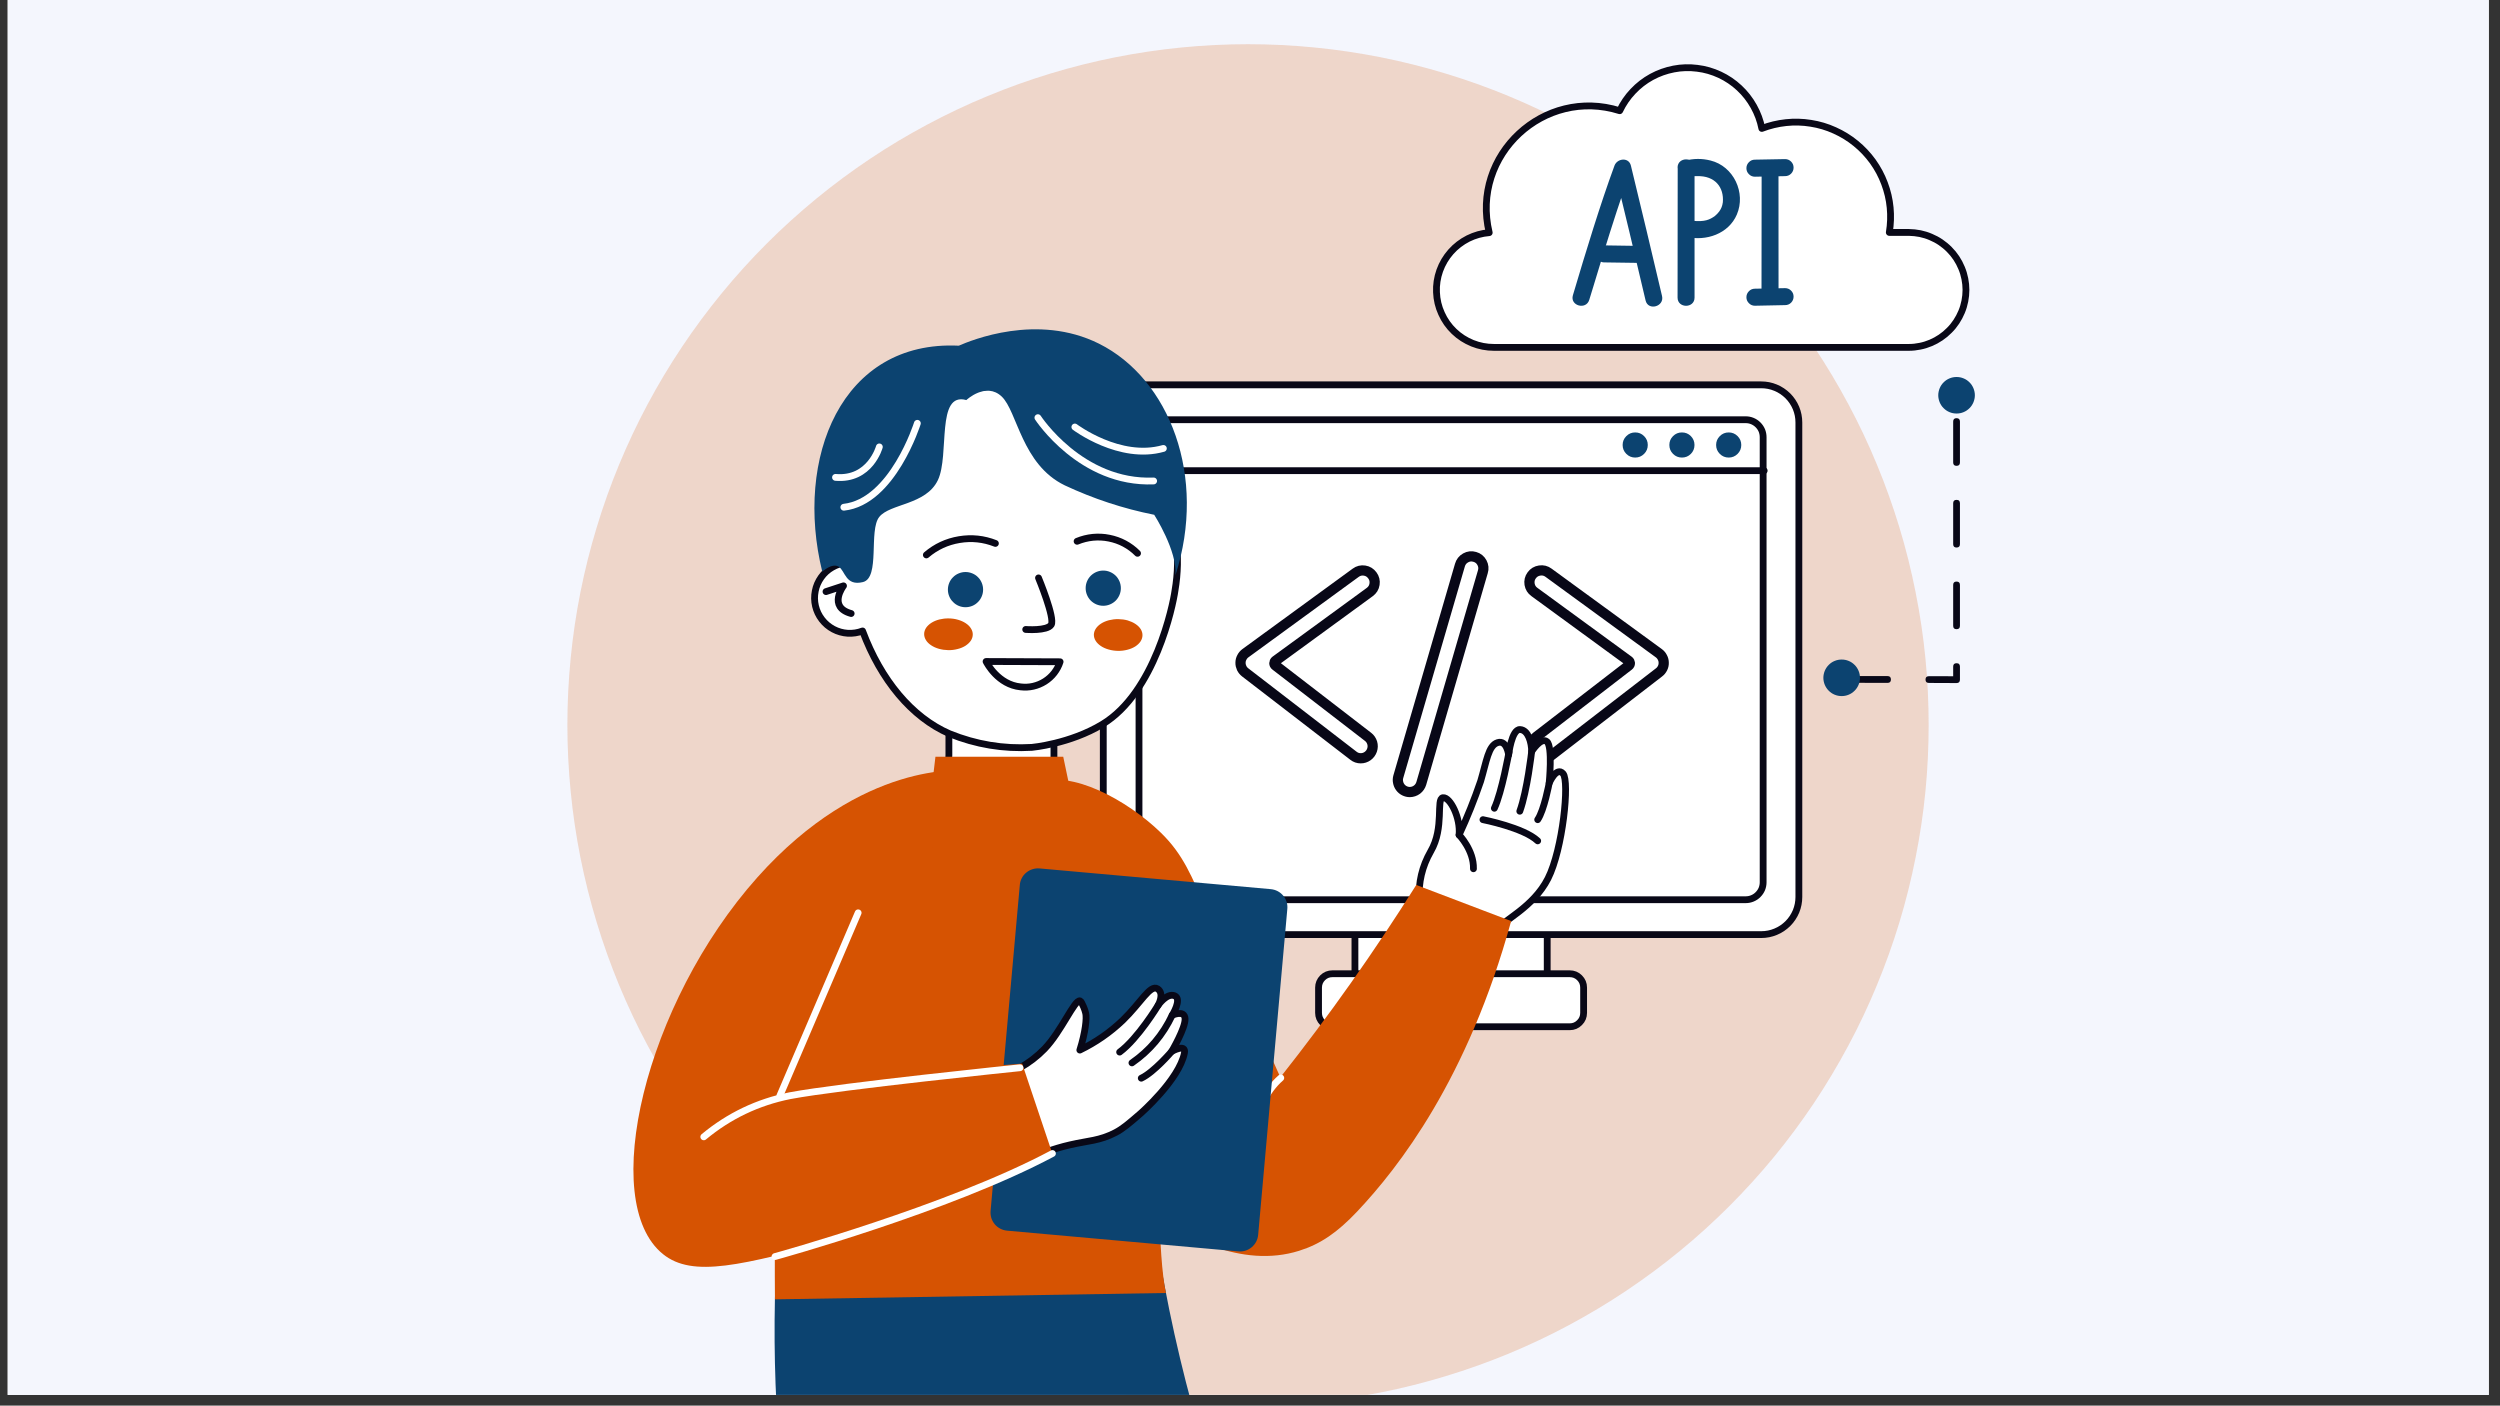
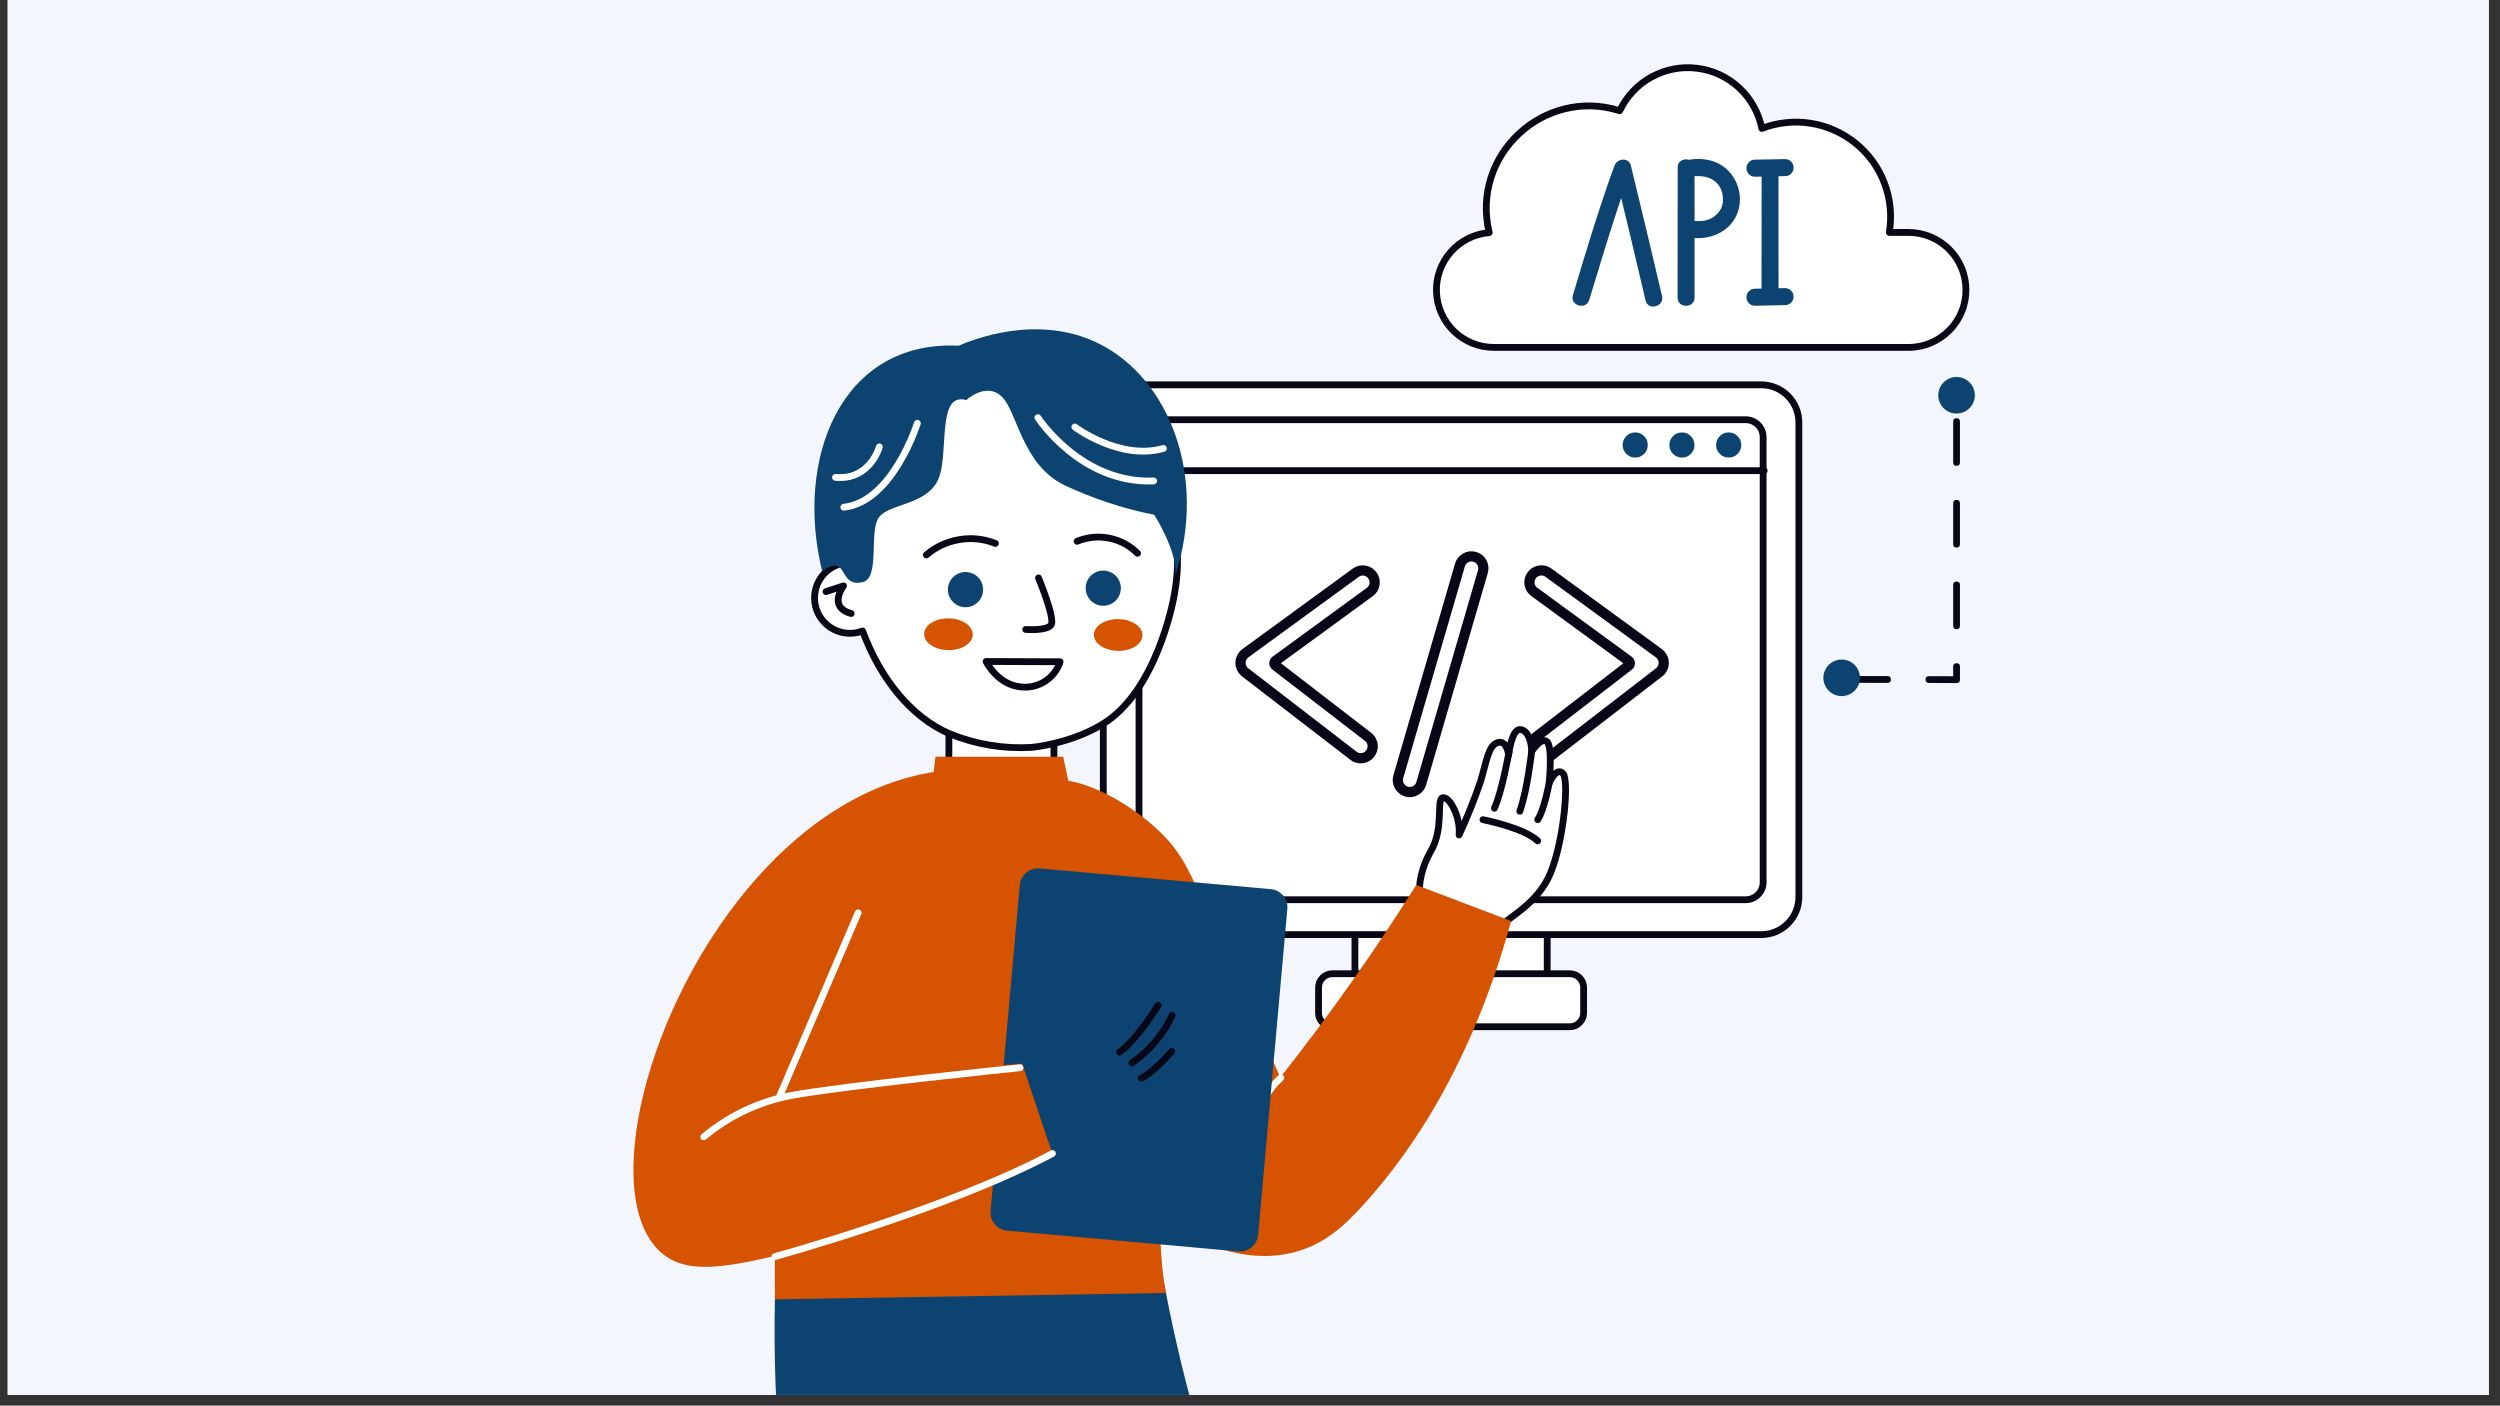
<svg xmlns="http://www.w3.org/2000/svg" width="233" zoomAndPan="magnify" viewBox="0 0 174.75 98.25" height="131" preserveAspectRatio="xMidYMid meet" version="1.0">
  <rect x="0" y="0" width="174.75" height="98.25" fill="#333333" stroke="none" />
  <defs>
    <filter x="0%" y="0%" width="100%" height="100%" id="4d1361bf36">
      <feColorMatrix values="0 0 0 0 1 0 0 0 0 1 0 0 0 0 1 0 0 0 1 0" color-interpolation-filters="sRGB" />
    </filter>
    <clipPath id="26d56d8012">
      <path d="M 0.539 0 L 173.965 0 L 173.965 97.504 L 0.539 97.504 Z M 0.539 0 " clip-rule="nonzero" />
    </clipPath>
    <clipPath id="b3022530bb">
      <path d="M 19.961 0 L 154.684 0 L 154.684 97.504 L 19.961 97.504 Z M 19.961 0 " clip-rule="nonzero" />
    </clipPath>
    <mask id="81deecd17f">
      <g filter="url(#4d1361bf36)">
        <rect x="-17.475" width="209.7" fill="#000000" y="-9.825" height="117.9" fill-opacity="0.2" />
      </g>
    </mask>
    <clipPath id="5dd6590fb0">
      <path d="M 20 3 L 116 3 L 116 97.504 L 20 97.504 Z M 20 3 " clip-rule="nonzero" />
    </clipPath>
    <clipPath id="e18fa64ccb">
      <rect x="0" width="136" y="0" height="98" />
    </clipPath>
    <clipPath id="8d911e7ae7">
      <path d="M 54 84 L 84 84 L 84 97.504 L 54 97.504 Z M 54 84 " clip-rule="nonzero" />
    </clipPath>
    <clipPath id="e0741a8696">
      <path d="M 59.555 80.527 L 61.812 80.527 L 61.812 82.852 L 59.555 82.852 Z M 59.555 80.527 " clip-rule="nonzero" />
    </clipPath>
    <clipPath id="e4762442bf">
      <path d="M 59.562 81.652 C 61.348 80.758 61.723 82.172 61.422 82.395 C 61.199 82.695 59.785 82.469 59.637 82.098 C 59.488 81.801 60.23 80.609 60.605 80.535 C 60.902 80.461 61.797 81.281 61.797 81.652 C 61.797 82.023 60.977 82.844 60.605 82.844 C 60.23 82.844 59.562 81.801 59.562 81.801 " clip-rule="nonzero" />
    </clipPath>
    <clipPath id="13d5a7b005">
      <path d="M 64.246 63.676 L 66.434 63.676 L 66.434 65.496 L 64.246 65.496 Z M 64.246 63.676 " clip-rule="nonzero" />
    </clipPath>
    <clipPath id="4a639905f6">
      <path d="M 66.41 64.309 C 65.441 65.797 64.551 65.574 64.324 65.203 C 64.176 64.906 64.324 64.012 64.625 63.789 C 64.922 63.566 66.113 63.863 66.113 63.863 " clip-rule="nonzero" />
    </clipPath>
  </defs>
  <g clip-path="url(#26d56d8012)">
    <path fill="#ffffff" d="M 0.539 0 L 173.965 0 L 173.965 97.504 L 0.539 97.504 Z M 0.539 0 " fill-opacity="1" fill-rule="nonzero" />
    <path fill="#f4f6fd" d="M 0.539 0 L 173.965 0 L 173.965 97.504 L 0.539 97.504 Z M 0.539 0 " fill-opacity="1" fill-rule="nonzero" />
  </g>
  <g clip-path="url(#b3022530bb)">
    <g mask="url(#81deecd17f)">
      <g transform="matrix(1, 0, 0, 1, 19, 0)">
        <g clip-path="url(#e18fa64ccb)">
          <g clip-path="url(#5dd6590fb0)">
-             <path fill="#d65302" d="M 101.879 17.027 C 102.98 18.129 104.027 19.281 105.016 20.484 C 106.004 21.691 106.93 22.941 107.797 24.234 C 108.66 25.531 109.461 26.867 110.195 28.242 C 110.93 29.613 111.598 31.023 112.191 32.461 C 112.789 33.902 113.312 35.367 113.766 36.859 C 114.219 38.348 114.594 39.859 114.898 41.387 C 115.203 42.914 115.434 44.453 115.586 46.004 C 115.738 47.555 115.812 49.109 115.812 50.668 C 115.812 52.227 115.738 53.781 115.586 55.332 C 115.434 56.883 115.203 58.422 114.898 59.949 C 114.594 61.477 114.219 62.988 113.766 64.48 C 113.312 65.969 112.789 67.434 112.191 68.875 C 111.598 70.316 110.93 71.723 110.195 73.094 C 109.461 74.469 108.66 75.805 107.797 77.102 C 106.93 78.395 106.004 79.645 105.016 80.852 C 104.027 82.055 102.98 83.207 101.879 84.309 C 100.777 85.41 99.625 86.457 98.418 87.445 C 97.215 88.434 95.965 89.359 94.668 90.227 C 93.375 91.094 92.039 91.891 90.664 92.629 C 89.289 93.363 87.883 94.027 86.445 94.625 C 85.004 95.219 83.539 95.742 82.047 96.195 C 80.559 96.648 79.047 97.027 77.52 97.332 C 75.992 97.633 74.449 97.863 72.898 98.016 C 71.352 98.168 69.797 98.246 68.238 98.246 C 66.68 98.246 65.125 98.168 63.574 98.016 C 62.023 97.863 60.484 97.633 58.957 97.332 C 57.426 97.027 55.918 96.648 54.426 96.195 C 52.934 95.742 51.469 95.219 50.031 94.625 C 48.59 94.027 47.184 93.363 45.809 92.629 C 44.434 91.891 43.102 91.094 41.805 90.227 C 40.508 89.359 39.258 88.434 38.055 87.445 C 36.852 86.457 35.695 85.41 34.594 84.309 C 33.492 83.207 32.449 82.055 31.461 80.852 C 30.473 79.645 29.543 78.395 28.68 77.102 C 27.812 75.805 27.012 74.469 26.277 73.094 C 25.543 71.723 24.879 70.316 24.281 68.875 C 23.688 67.434 23.16 65.969 22.711 64.48 C 22.258 62.988 21.879 61.477 21.574 59.949 C 21.27 58.422 21.043 56.883 20.891 55.332 C 20.738 53.781 20.66 52.227 20.66 50.668 C 20.66 49.109 20.738 47.555 20.891 46.004 C 21.043 44.453 21.27 42.914 21.574 41.387 C 21.879 39.859 22.258 38.348 22.711 36.859 C 23.16 35.367 23.688 33.902 24.281 32.461 C 24.879 31.023 25.543 29.613 26.277 28.242 C 27.012 26.867 27.812 25.531 28.68 24.234 C 29.543 22.941 30.473 21.691 31.461 20.484 C 32.449 19.281 33.492 18.129 34.594 17.027 C 35.695 15.926 36.852 14.879 38.055 13.891 C 39.258 12.902 40.508 11.977 41.805 11.109 C 43.102 10.242 44.434 9.445 45.809 8.711 C 47.184 7.977 48.59 7.309 50.031 6.715 C 51.469 6.117 52.934 5.594 54.426 5.141 C 55.918 4.688 57.426 4.309 58.957 4.004 C 60.484 3.703 62.023 3.473 63.574 3.32 C 65.125 3.168 66.68 3.09 68.238 3.09 C 69.797 3.09 71.352 3.168 72.898 3.32 C 74.449 3.473 75.992 3.703 77.52 4.004 C 79.047 4.309 80.559 4.688 82.047 5.141 C 83.539 5.594 85.004 6.117 86.445 6.715 C 87.883 7.309 89.289 7.977 90.664 8.711 C 92.039 9.445 93.375 10.242 94.668 11.109 C 95.965 11.977 97.215 12.902 98.418 13.891 C 99.625 14.879 100.777 15.926 101.879 17.027 Z M 101.879 17.027 " fill-opacity="1" fill-rule="nonzero" />
-           </g>
+             </g>
        </g>
      </g>
    </g>
  </g>
  <path stroke-linecap="round" transform="matrix(-0.238, 0, 0, -0.238, 174.981, 142.076)" fill-opacity="1" fill="#ffffff" fill-rule="nonzero" stroke-linejoin="round" d="M 280.801 302.38 L 337.272 302.38 L 337.272 337.866 L 280.801 337.866 Z M 280.801 302.38 " stroke="#090817" stroke-width="2" stroke-opacity="1" stroke-miterlimit="4" />
  <path stroke-linecap="round" transform="matrix(-0.238, 0, 0, -0.238, 174.981, 102.515)" fill-opacity="1" fill="#ffffff" fill-rule="nonzero" stroke-linejoin="round" d="M 217.942 156.243 L 400.115 156.243 C 401.593 156.243 402.989 156.522 404.352 157.081 C 405.698 157.639 406.897 158.444 407.932 159.478 C 408.966 160.513 409.771 161.711 410.329 163.058 C 410.887 164.421 411.183 165.833 411.183 167.294 L 411.183 306.659 C 411.183 308.12 410.887 309.532 410.329 310.895 C 409.771 312.242 408.966 313.44 407.932 314.475 C 406.897 315.509 405.698 316.314 404.352 316.872 C 402.989 317.431 401.593 317.71 400.115 317.71 L 217.942 317.71 C 216.48 317.71 215.068 317.431 213.722 316.872 C 212.359 316.314 211.176 315.509 210.125 314.475 C 209.091 313.44 208.303 312.242 207.728 310.895 C 207.17 309.532 206.891 308.12 206.891 306.659 L 206.891 167.294 C 206.891 165.833 207.17 164.421 207.728 163.058 C 208.303 161.711 209.091 160.513 210.125 159.478 C 211.176 158.444 212.359 157.639 213.722 157.081 C 215.068 156.522 216.48 156.243 217.942 156.243 Z M 217.942 156.243 " stroke="#090817" stroke-width="2" stroke-opacity="1" stroke-miterlimit="4" />
  <path stroke-linecap="round" transform="matrix(-0.238, 0, 0, -0.238, 174.981, 102.515)" fill-opacity="1" fill="#ffffff" fill-rule="nonzero" stroke-linejoin="round" d="M 222.49 166.49 L 395.567 166.49 C 396.256 166.49 396.897 166.621 397.537 166.884 C 398.161 167.147 398.719 167.508 399.196 168.001 C 399.672 168.477 400.05 169.035 400.296 169.659 C 400.559 170.283 400.69 170.94 400.69 171.613 L 400.69 302.34 C 400.69 303.013 400.559 303.67 400.296 304.294 C 400.05 304.918 399.672 305.476 399.196 305.952 C 398.719 306.429 398.161 306.806 397.537 307.069 C 396.897 307.332 396.256 307.463 395.567 307.463 L 222.49 307.463 C 221.817 307.463 221.16 307.332 220.536 307.069 C 219.912 306.806 219.354 306.429 218.878 305.952 C 218.402 305.476 218.024 304.918 217.761 304.294 C 217.515 303.67 217.384 303.013 217.384 302.34 L 217.384 171.613 C 217.384 170.94 217.515 170.283 217.761 169.659 C 218.024 169.035 218.402 168.477 218.878 168.001 C 219.354 167.508 219.912 167.147 220.536 166.884 C 221.16 166.621 221.817 166.49 222.49 166.49 Z M 222.49 166.49 " stroke="#090817" stroke-width="2" stroke-opacity="1" stroke-miterlimit="4" />
  <path stroke-linecap="round" transform="matrix(0.238, 0, 0, 0.238, 27.953, -10.23)" fill="none" stroke-linejoin="round" d="M 400.687 181.218 L 217.38 181.218 " stroke="#080717" stroke-width="2" stroke-opacity="1" stroke-miterlimit="4" />
  <path fill="#0c4370" d="M 121.715 31.105 C 121.715 31.348 121.629 31.555 121.457 31.727 C 121.285 31.898 121.078 31.984 120.836 31.984 C 120.594 31.984 120.387 31.898 120.215 31.727 C 120.043 31.555 119.957 31.348 119.957 31.105 C 119.957 30.863 120.043 30.656 120.215 30.484 C 120.387 30.312 120.594 30.227 120.836 30.227 C 121.078 30.227 121.285 30.312 121.457 30.484 C 121.629 30.656 121.715 30.863 121.715 31.105 Z M 121.715 31.105 " fill-opacity="1" fill-rule="nonzero" />
  <path fill="#0c4370" d="M 118.445 31.105 C 118.445 31.348 118.359 31.555 118.191 31.727 C 118.02 31.898 117.812 31.984 117.566 31.984 C 117.324 31.984 117.117 31.898 116.945 31.727 C 116.773 31.555 116.688 31.348 116.688 31.105 C 116.688 30.863 116.773 30.656 116.945 30.484 C 117.117 30.312 117.324 30.227 117.566 30.227 C 117.812 30.227 118.02 30.312 118.191 30.484 C 118.359 30.656 118.445 30.863 118.445 31.105 Z M 118.445 31.105 " fill-opacity="1" fill-rule="nonzero" />
  <path fill="#0c4370" d="M 115.18 31.105 C 115.18 31.348 115.094 31.555 114.922 31.727 C 114.75 31.898 114.543 31.984 114.301 31.984 C 114.059 31.984 113.852 31.898 113.68 31.727 C 113.508 31.555 113.422 31.348 113.422 31.105 C 113.422 30.863 113.508 30.656 113.68 30.484 C 113.852 30.312 114.059 30.227 114.301 30.227 C 114.543 30.227 114.75 30.312 114.922 30.484 C 115.094 30.656 115.18 30.863 115.18 31.105 Z M 115.18 31.105 " fill-opacity="1" fill-rule="nonzero" />
  <path stroke-linecap="round" transform="matrix(-0.238, 0, 0, -0.238, 174.981, 150.142)" fill-opacity="1" fill="#ffffff" fill-rule="nonzero" stroke-linejoin="round" d="M 274.183 329.295 L 343.89 329.295 C 345.007 329.295 345.959 329.689 346.764 330.494 C 347.552 331.282 347.962 332.251 347.962 333.367 L 347.962 340.79 C 347.962 341.923 347.552 342.875 346.764 343.68 C 345.959 344.468 345.007 344.862 343.89 344.862 L 274.183 344.862 C 273.067 344.862 272.098 344.468 271.31 343.68 C 270.505 342.875 270.111 341.923 270.111 340.79 L 270.111 333.367 C 270.111 332.251 270.505 331.282 271.31 330.494 C 272.098 329.689 273.067 329.295 274.183 329.295 Z M 274.183 329.295 " stroke="#090817" stroke-width="2" stroke-opacity="1" stroke-miterlimit="4" />
  <path stroke-linecap="round" transform="matrix(0.238, 0, 0, 0.238, 27.953, -10.23)" fill-opacity="1" fill="#ffffff" fill-rule="nonzero" stroke-linejoin="round" d="M 443.184 111.249 L 437.436 111.249 C 437.831 108.819 437.913 106.388 437.683 103.958 C 437.453 101.511 436.895 99.147 436.024 96.848 C 435.17 94.549 434.021 92.414 432.592 90.411 C 431.147 88.424 429.489 86.65 427.584 85.107 C 425.679 83.547 423.61 82.282 421.377 81.281 C 419.144 80.263 416.812 79.573 414.382 79.195 C 411.968 78.801 409.537 78.736 407.091 78.998 C 404.66 79.261 402.296 79.819 399.997 80.706 C 399.553 78.424 398.749 76.272 397.616 74.236 C 396.483 72.2 395.071 70.394 393.363 68.801 C 391.655 67.208 389.75 65.927 387.648 64.942 C 385.53 63.957 383.33 63.316 381.014 63.037 C 378.699 62.742 376.4 62.807 374.118 63.251 C 371.835 63.694 369.667 64.466 367.615 65.582 C 365.579 66.699 363.756 68.111 362.163 69.803 C 360.554 71.494 359.257 73.399 358.255 75.501 C 336.087 68.538 314.428 88.407 319.929 111.315 C 317.745 111.495 315.692 112.07 313.738 113.039 C 311.8 114.024 310.109 115.321 308.664 116.947 C 307.219 118.589 306.135 120.428 305.396 122.481 C 304.674 124.533 304.345 126.652 304.444 128.819 C 304.526 131.003 305.018 133.089 305.922 135.059 C 306.808 137.046 308.04 138.803 309.616 140.314 C 311.193 141.825 312.983 142.974 315.002 143.795 C 317.022 144.6 319.124 145.01 321.308 145.01 L 443.184 145.01 C 444.284 145.01 445.384 144.895 446.468 144.665 C 447.552 144.452 448.586 144.124 449.604 143.697 C 450.622 143.27 451.591 142.744 452.511 142.12 C 453.414 141.513 454.268 140.807 455.04 140.018 C 455.828 139.247 456.518 138.393 457.125 137.473 C 457.733 136.554 458.242 135.585 458.669 134.567 C 459.096 133.549 459.408 132.498 459.621 131.414 C 459.835 130.33 459.949 129.23 459.949 128.13 C 459.949 127.029 459.835 125.929 459.621 124.862 C 459.408 123.778 459.096 122.727 458.669 121.709 C 458.242 120.675 457.733 119.706 457.125 118.786 C 456.518 117.867 455.828 117.029 455.04 116.241 C 454.268 115.453 453.414 114.763 452.511 114.139 C 451.591 113.515 450.622 113.006 449.604 112.579 C 448.586 112.136 447.552 111.824 446.468 111.594 C 445.384 111.38 444.284 111.265 443.184 111.249 Z M 443.184 111.249 " stroke="#090817" stroke-width="2" stroke-opacity="1" stroke-miterlimit="4" />
  <path fill="#080717" d="M 129.109 47.254 L 131.938 47.258 C 132.098 47.258 132.176 47.34 132.176 47.496 C 132.176 47.656 132.098 47.734 131.938 47.734 L 129.109 47.727 C 128.949 47.727 128.871 47.648 128.871 47.488 C 128.871 47.332 128.949 47.254 129.109 47.254 Z M 134.832 47.266 L 136.766 47.27 L 136.762 47.508 L 136.527 47.508 L 136.527 46.598 C 136.527 46.438 136.605 46.359 136.762 46.359 C 136.922 46.359 137 46.438 137 46.598 L 137 47.508 C 137 47.664 136.922 47.746 136.762 47.746 L 134.832 47.738 C 134.672 47.738 134.594 47.66 134.594 47.5 C 134.594 47.344 134.672 47.266 134.832 47.266 Z M 136.527 43.742 L 136.527 40.887 C 136.527 40.73 136.605 40.652 136.762 40.652 C 136.922 40.652 137 40.73 137 40.887 L 137 43.742 C 137 43.902 136.922 43.98 136.762 43.98 C 136.605 43.98 136.527 43.902 136.527 43.742 Z M 136.527 38.035 L 136.527 35.18 C 136.527 35.02 136.605 34.941 136.762 34.941 C 136.922 34.941 137 35.02 137 35.18 L 137 38.035 C 137 38.191 136.922 38.273 136.762 38.273 C 136.605 38.273 136.527 38.191 136.527 38.035 Z M 136.527 32.324 L 136.527 29.469 C 136.527 29.312 136.605 29.23 136.762 29.23 C 136.922 29.23 137 29.312 137 29.469 L 137 32.324 C 137 32.484 136.922 32.562 136.762 32.562 C 136.605 32.562 136.527 32.484 136.527 32.324 Z M 136.527 32.324 " fill-opacity="1" fill-rule="nonzero" />
  <path fill="#0c4370" d="M 130.012 47.379 C 130.012 47.547 129.98 47.711 129.914 47.867 C 129.848 48.023 129.758 48.164 129.637 48.281 C 129.516 48.402 129.379 48.496 129.223 48.559 C 129.066 48.625 128.902 48.656 128.734 48.656 C 128.562 48.656 128.402 48.625 128.242 48.559 C 128.086 48.496 127.949 48.402 127.828 48.281 C 127.711 48.164 127.617 48.023 127.551 47.867 C 127.488 47.711 127.453 47.547 127.453 47.379 C 127.453 47.211 127.488 47.047 127.551 46.891 C 127.617 46.734 127.711 46.594 127.828 46.477 C 127.949 46.355 128.086 46.262 128.242 46.199 C 128.402 46.133 128.562 46.102 128.734 46.102 C 128.902 46.102 129.066 46.133 129.223 46.199 C 129.379 46.262 129.516 46.355 129.637 46.477 C 129.758 46.594 129.848 46.734 129.914 46.891 C 129.98 47.047 130.012 47.211 130.012 47.379 Z M 130.012 47.379 " fill-opacity="1" fill-rule="nonzero" />
  <path fill="#0c4370" d="M 138.043 27.629 C 138.043 27.797 138.008 27.961 137.945 28.117 C 137.879 28.273 137.789 28.414 137.668 28.531 C 137.547 28.652 137.41 28.746 137.254 28.809 C 137.098 28.875 136.934 28.906 136.762 28.906 C 136.594 28.906 136.43 28.875 136.273 28.809 C 136.117 28.746 135.98 28.652 135.859 28.531 C 135.738 28.414 135.648 28.273 135.582 28.117 C 135.52 27.961 135.484 27.797 135.484 27.629 C 135.484 27.461 135.52 27.297 135.582 27.141 C 135.648 26.984 135.738 26.844 135.859 26.727 C 135.98 26.605 136.117 26.512 136.273 26.449 C 136.43 26.383 136.594 26.352 136.762 26.352 C 136.934 26.352 137.098 26.383 137.254 26.449 C 137.41 26.512 137.547 26.605 137.668 26.727 C 137.789 26.844 137.879 26.984 137.945 27.141 C 138.008 27.297 138.043 27.461 138.043 27.629 Z M 138.043 27.629 " fill-opacity="1" fill-rule="nonzero" />
  <path stroke-linecap="round" transform="matrix(0.238, 0, 0, 0.238, 27.953, -10.23)" fill="none" stroke-linejoin="round" d="M 282.193 265.687 C 281.389 265.687 280.683 265.441 280.059 264.948 L 248.251 240.449 C 247.808 240.104 247.48 239.693 247.233 239.201 C 247.003 238.691 246.872 238.166 246.888 237.624 C 246.888 237.066 247.02 236.54 247.283 236.064 C 247.529 235.572 247.874 235.161 248.317 234.833 L 280.715 211.203 C 281.487 210.628 282.358 210.415 283.326 210.562 C 284.279 210.71 285.034 211.186 285.609 211.975 C 286.184 212.746 286.397 213.617 286.249 214.569 C 286.102 215.538 285.625 216.293 284.837 216.868 L 257.184 237.049 C 256.954 237.23 256.84 237.46 256.823 237.755 C 256.823 238.035 256.938 238.281 257.168 238.445 L 284.328 259.382 C 284.936 259.842 285.33 260.433 285.56 261.155 C 285.773 261.878 285.757 262.584 285.51 263.306 C 285.264 264.012 284.837 264.587 284.23 265.031 C 283.622 265.458 282.949 265.687 282.193 265.687 Z M 282.193 265.687 " stroke="#080717" stroke-width="3" stroke-opacity="1" stroke-miterlimit="4" />
  <path stroke-linecap="round" transform="matrix(0.238, 0, 0, 0.238, 27.953, -10.23)" fill="none" stroke-linejoin="round" d="M 335.873 265.687 C 335.134 265.687 334.445 265.458 333.837 265.031 C 333.229 264.587 332.803 264.012 332.556 263.306 C 332.326 262.6 332.31 261.878 332.523 261.155 C 332.737 260.449 333.147 259.858 333.739 259.398 L 360.899 238.462 C 361.129 238.281 361.244 238.051 361.244 237.755 C 361.227 237.46 361.112 237.23 360.882 237.066 L 333.229 216.868 C 332.425 216.31 331.949 215.538 331.784 214.569 C 331.637 213.617 331.834 212.73 332.425 211.942 C 333 211.154 333.771 210.694 334.74 210.546 C 335.709 210.398 336.579 210.612 337.368 211.203 L 369.75 234.833 C 370.193 235.161 370.538 235.572 370.784 236.064 C 371.047 236.557 371.178 237.066 371.178 237.624 C 371.195 238.182 371.08 238.708 370.833 239.201 C 370.587 239.693 370.259 240.12 369.815 240.449 L 338.024 264.965 C 337.384 265.441 336.678 265.687 335.873 265.687 Z M 335.873 265.687 " stroke="#080717" stroke-width="3" stroke-opacity="1" stroke-miterlimit="4" />
  <path stroke-linecap="round" transform="matrix(0.238, 0, 0, 0.238, 27.953, -10.23)" fill="none" stroke-linejoin="round" d="M 296.611 275.606 C 296.053 275.606 295.527 275.474 295.034 275.228 C 294.542 274.982 294.131 274.637 293.803 274.193 C 293.475 273.75 293.261 273.257 293.163 272.716 C 293.048 272.174 293.08 271.632 293.228 271.106 L 311.324 208.97 C 311.587 208.034 312.145 207.311 312.999 206.835 C 313.853 206.359 314.74 206.26 315.692 206.539 C 316.628 206.802 317.334 207.377 317.794 208.231 C 318.254 209.101 318.352 209.988 318.057 210.924 L 299.977 273.077 C 299.747 273.816 299.337 274.423 298.713 274.9 C 298.089 275.359 297.383 275.589 296.611 275.606 Z M 296.611 275.606 " stroke="#080717" stroke-width="3" stroke-opacity="1" stroke-miterlimit="4" />
  <path fill="#0c4370" d="M 124.777 21.328 C 124.941 21.328 125.082 21.273 125.199 21.156 C 125.312 21.039 125.371 20.898 125.371 20.734 C 125.371 20.57 125.312 20.43 125.199 20.316 C 125.082 20.199 124.941 20.141 124.777 20.141 C 124.074 20.152 123.371 20.168 122.668 20.18 C 122.504 20.18 122.363 20.238 122.25 20.355 C 122.133 20.473 122.074 20.613 122.074 20.777 C 122.074 20.941 122.133 21.078 122.25 21.195 C 122.363 21.312 122.504 21.371 122.668 21.371 C 123.371 21.359 124.074 21.34 124.777 21.328 Z M 124.777 21.328 " fill-opacity="1" fill-rule="nonzero" />
  <path fill="#0c4370" d="M 114 11.895 L 112.852 11.895 C 113.527 14.641 114.285 17.844 115.027 21.004 C 115.203 21.75 116.352 21.434 116.176 20.691 C 115.609 18.281 114.59 13.969 114 11.578 C 113.852 10.969 113.043 11.062 112.852 11.578 C 111.852 14.297 110.863 17.551 109.945 20.641 C 109.727 21.375 110.871 21.691 111.09 20.957 C 111.113 20.957 112.727 15.348 114 11.895 Z M 114 11.895 " fill-opacity="1" fill-rule="nonzero" />
-   <path fill="#0c4370" d="M 114.711 18.379 C 114.875 18.379 115.016 18.32 115.133 18.207 C 115.25 18.09 115.305 17.949 115.305 17.785 C 115.305 17.621 115.25 17.48 115.133 17.363 C 115.016 17.25 114.875 17.191 114.711 17.191 L 112.145 17.152 C 111.977 17.152 111.84 17.211 111.723 17.328 C 111.605 17.445 111.547 17.586 111.547 17.75 C 111.547 17.914 111.605 18.055 111.723 18.168 C 111.84 18.285 111.977 18.344 112.145 18.344 C 112.574 18.344 110.926 18.328 114.711 18.379 Z M 114.711 18.379 " fill-opacity="1" fill-rule="nonzero" />
  <path fill="#0c4370" d="M 117.262 20.801 C 117.262 21.566 118.449 21.566 118.449 20.801 L 118.449 11.715 C 118.449 10.949 117.262 10.949 117.262 11.715 C 117.285 11.715 117.262 11.41 117.262 20.801 Z M 117.262 20.801 " fill-opacity="1" fill-rule="nonzero" />
  <path fill="#0c4370" d="M 118.363 12.328 C 118.449 12.312 118.32 12.328 118.309 12.336 C 118.414 12.309 118.52 12.301 118.625 12.312 C 119.883 12.273 120.52 13.098 120.426 14.148 C 120.418 14.246 120.441 14.062 120.422 14.16 C 120.395 14.391 120.309 14.598 120.172 14.785 C 120.086 14.902 119.984 15.004 119.871 15.098 C 119.789 15.172 119.867 15.102 119.887 15.09 C 119.488 15.371 119.164 15.508 118.344 15.438 C 118.238 15.43 118.465 15.465 118.324 15.434 C 118.285 15.426 118.246 15.418 118.211 15.41 C 118.051 15.367 117.902 15.387 117.758 15.465 C 117.613 15.547 117.523 15.668 117.477 15.824 C 117.434 15.984 117.453 16.133 117.535 16.277 C 117.617 16.422 117.734 16.512 117.895 16.559 C 119.258 16.875 120.828 16.348 121.406 14.996 C 122.055 13.48 121.184 11.617 119.562 11.219 C 118.973 11.07 118.383 11.074 117.793 11.23 C 117.633 11.273 117.516 11.367 117.434 11.512 C 117.352 11.652 117.336 11.805 117.379 11.961 C 117.422 12.121 117.516 12.242 117.656 12.32 C 117.801 12.402 117.949 12.422 118.109 12.379 C 118.191 12.355 118.277 12.34 118.363 12.328 Z M 118.363 12.328 " fill-opacity="1" fill-rule="nonzero" />
  <path fill="#0c4370" d="M 124.777 12.312 C 124.941 12.312 125.082 12.254 125.199 12.137 C 125.312 12.02 125.371 11.879 125.371 11.715 C 125.371 11.551 125.312 11.41 125.199 11.297 C 125.082 11.18 124.941 11.121 124.777 11.121 C 124.074 11.133 123.371 11.148 122.668 11.16 C 122.504 11.16 122.363 11.219 122.25 11.336 C 122.133 11.453 122.074 11.594 122.074 11.758 C 122.074 11.922 122.133 12.062 122.25 12.176 C 122.363 12.293 122.504 12.352 122.668 12.352 C 123.371 12.34 124.074 12.32 124.777 12.312 Z M 124.777 12.312 " fill-opacity="1" fill-rule="nonzero" />
  <path fill="#0c4370" d="M 123.129 20.531 C 123.129 21.297 124.32 21.297 124.32 20.531 L 124.316 11.758 C 124.316 10.992 123.129 10.992 123.129 11.758 C 123.152 11.758 123.129 11.434 123.129 20.531 Z M 123.129 20.531 " fill-opacity="1" fill-rule="nonzero" />
  <path stroke-linecap="round" transform="matrix(0.238, 0, 0, 0.238, 27.953, -10.23)" fill-opacity="1" fill="#ffffff" fill-rule="nonzero" stroke-linejoin="round" d="M 299.386 307.216 C 299.107 302.175 300.223 297.445 302.736 293.045 C 306.841 286.082 304.23 277.51 306.348 277.264 C 308.467 277.018 311.57 283.225 311.078 288.2 C 313.475 283.044 315.577 277.79 317.416 272.404 C 319.157 266.574 319.649 261.96 322.392 261.09 C 325.118 260.219 325.627 264.702 325.627 264.702 C 325.627 264.702 326.497 257.116 328.976 257.247 C 331.456 257.362 332.392 261.221 332.392 263.7 C 332.392 263.7 335.134 259.349 336.875 260.794 C 338.616 262.223 337.532 272.995 337.532 272.995 C 337.532 272.995 339.666 267.97 341.621 270.203 C 343.575 272.436 341.538 292.421 337.187 301.009 C 332.835 309.58 323.837 313.341 322.375 315.919 C 321.275 318.086 320.372 320.32 319.649 322.635 C 319.649 322.635 295.215 323.013 299.386 307.216 Z M 299.386 307.216 " stroke="#090817" stroke-width="2" stroke-opacity="1" stroke-miterlimit="4" />
  <path fill="#d65302" d="M 72.633 54.766 C 74.781 53.762 78.793 55.914 81.145 58.207 C 82.715 59.734 83.316 61.273 84.348 63.66 C 85.465 66.25 87.188 70.195 89.496 75.305 C 92.906 70.992 96.07 66.512 98.996 61.859 L 105.629 64.383 C 102.609 75.406 97.77 81.605 94.867 84.684 C 93.484 86.148 92.312 86.957 90.809 87.43 C 82.832 89.934 73.578 78.734 72.582 77.504 C 71.484 72.656 68.152 56.852 72.633 54.766 Z M 72.633 54.766 " fill-opacity="1" fill-rule="nonzero" />
  <path stroke-linecap="round" transform="matrix(0.238, 0, 0, 0.238, 27.953, -10.23)" fill="none" stroke-linejoin="round" d="M 325.742 263.848 C 325.742 263.848 323.64 275.688 321.439 280.368 " stroke="#080717" stroke-width="2" stroke-opacity="1" stroke-miterlimit="4" />
  <path stroke-linecap="round" transform="matrix(0.238, 0, 0, 0.238, 27.953, -10.23)" fill="none" stroke-linejoin="round" d="M 332.392 263.7 C 332.392 263.7 331.095 275.244 328.911 281.238 " stroke="#080717" stroke-width="2" stroke-opacity="1" stroke-miterlimit="4" />
  <path stroke-linecap="round" transform="matrix(0.238, 0, 0, 0.238, 27.953, -10.23)" fill="none" stroke-linejoin="round" d="M 337.532 272.995 C 337.532 272.995 336.07 280.942 334.165 283.718 " stroke="#080717" stroke-width="2" stroke-opacity="1" stroke-miterlimit="4" />
  <path stroke-linecap="round" transform="matrix(0.238, 0, 0, 0.238, 27.953, -10.23)" fill="none" stroke-linejoin="round" d="M 318.089 283.718 C 318.089 283.718 330.077 286.066 334.165 289.941 " stroke="#080717" stroke-width="2" stroke-opacity="1" stroke-miterlimit="4" />
-   <path stroke-linecap="round" transform="matrix(0.238, 0, 0, 0.238, 27.953, -10.23)" fill="none" stroke-linejoin="round" d="M 311.078 288.2 C 311.078 288.2 315.446 292.667 315.298 298.135 " stroke="#080717" stroke-width="2" stroke-opacity="1" stroke-miterlimit="4" />
  <path stroke-linecap="round" transform="matrix(0.238, 0, 0, 0.238, 27.953, -10.23)" fill="none" stroke-linejoin="round" d="M 249.22 384.296 C 249.22 384.296 249.565 367.481 258.711 359.566 " stroke="#ffffff" stroke-width="2" stroke-opacity="1" stroke-miterlimit="4" />
  <path stroke-linecap="round" transform="matrix(0.238, 0, 0, 0.238, 27.953, -10.23)" fill-opacity="1" fill="#ffffff" fill-rule="nonzero" stroke-linejoin="round" d="M 219.728 327.216 C 221.288 310.106 223.439 300.861 217.495 291.452 C 213.636 285.31 207.15 280.45 199.334 277.084 C 197.133 276.148 195.376 274.67 194.062 272.683 C 192.749 270.679 192.092 268.495 192.092 266.098 L 192.092 245.391 L 161.237 245.391 L 161.237 264.702 C 161.237 266.886 160.597 268.84 159.299 270.581 C 158.002 272.321 156.294 273.487 154.209 274.095 C 147.493 275.868 141.466 278.972 136.113 283.406 C 124.684 293.176 121.958 310.763 116.966 345.559 C 113.699 368.236 111.909 391.044 111.597 413.968 L 222.635 414.855 C 218.135 385.773 217.167 356.544 219.728 327.216 Z M 219.728 327.216 " stroke="#090817" stroke-width="2" stroke-opacity="1" stroke-miterlimit="4" />
  <g clip-path="url(#8d911e7ae7)">
    <path fill="#0c4370" d="M 54.359 86.367 C 54.102 90.324 54.074 94.285 54.277 98.246 L 83.328 98.246 C 82.125 93.832 81.207 89.355 80.578 84.824 Z M 54.359 86.367 " fill-opacity="1" fill-rule="nonzero" />
  </g>
  <path fill="#d65302" d="M 65.387 52.895 L 74.32 52.895 L 74.711 54.762 C 74.711 54.762 81.199 57.93 81.359 60.801 C 81.52 63.676 80.363 85.191 81.5 90.379 L 54.168 90.824 C 54.168 90.824 54.074 81.012 54.5 76.547 C 54.926 72.078 62.477 58.355 62.477 58.355 L 65.004 56.148 Z M 65.387 52.895 " fill-opacity="1" fill-rule="nonzero" />
  <path fill="#0c4370" d="M 72.664 60.703 L 88.832 62.152 C 89 62.168 89.16 62.215 89.309 62.293 C 89.457 62.371 89.586 62.473 89.695 62.605 C 89.805 62.734 89.883 62.879 89.934 63.039 C 89.984 63.199 90 63.367 89.984 63.535 L 87.945 86.32 C 87.93 86.488 87.883 86.645 87.805 86.797 C 87.727 86.945 87.621 87.074 87.492 87.184 C 87.363 87.289 87.219 87.371 87.055 87.422 C 86.895 87.469 86.73 87.488 86.562 87.473 L 70.395 86.023 C 70.227 86.008 70.07 85.961 69.918 85.883 C 69.77 85.805 69.641 85.703 69.531 85.574 C 69.426 85.445 69.344 85.297 69.293 85.137 C 69.246 84.977 69.227 84.812 69.242 84.645 L 71.285 61.859 C 71.297 61.691 71.344 61.531 71.422 61.383 C 71.5 61.23 71.605 61.102 71.734 60.996 C 71.863 60.887 72.012 60.809 72.172 60.758 C 72.332 60.707 72.496 60.688 72.664 60.703 Z M 72.664 60.703 " fill-opacity="1" fill-rule="nonzero" />
-   <path stroke-linecap="round" transform="matrix(0.238, 0, 0, 0.238, 27.953, -10.23)" fill-opacity="1" fill="#ffffff" fill-rule="nonzero" stroke-linejoin="round" d="M 182.124 356.577 C 184.785 355.083 187.182 353.244 189.3 351.06 C 194.276 345.92 198.184 336.412 199.76 336.938 C 200.056 337.053 200.302 337.594 200.795 338.695 C 201.058 339.302 201.271 339.926 201.419 340.567 C 201.764 342.028 201.337 346.15 199.695 351.388 C 204.325 349.138 208.513 346.248 212.257 342.685 C 217.61 337.512 220.352 332.028 222.52 333.391 C 224.671 334.77 222.684 338.235 222.684 338.235 C 222.684 338.235 225.262 334.491 227.545 335.443 C 229.811 336.396 226.806 341.174 226.806 341.174 C 226.806 341.174 230.435 339.45 230.599 342.16 C 230.763 344.853 226.674 351.782 226.674 351.782 C 226.674 351.782 230.96 349.368 230.418 352.226 C 228.891 360.091 217.446 370.075 217.446 370.075 C 214.063 372.998 212.372 374.459 210.155 375.625 C 205.475 378.056 202.224 377.973 196.821 379.221 C 191.977 380.338 187.346 382.029 182.929 384.296 C 179.119 363.769 180.154 357.759 182.124 356.577 Z M 182.124 356.577 " stroke="#090817" stroke-width="2" stroke-opacity="1" stroke-miterlimit="4" />
  <path fill="#d65302" d="M 67.402 53.863 C 67.402 53.863 60.285 53.094 52.941 61.328 C 45.07 70.156 41.801 84.004 46.344 87.664 C 48.426 89.344 51.832 88.441 58.641 86.629 C 63.859 85.238 68.828 83.223 73.543 80.586 C 72.844 78.508 72.145 76.426 71.449 74.348 L 58.57 75.312 Z M 67.402 53.863 " fill-opacity="1" fill-rule="nonzero" />
  <path stroke-linecap="round" transform="matrix(0.238, 0, 0, 0.238, 27.953, -10.23)" fill-opacity="1" fill="#ffffff" fill-rule="nonzero" stroke-linejoin="round" d="M 227.939 201.219 C 225.016 182.236 206.263 154.075 176.213 156.144 C 173.027 156.357 169.891 156.883 166.787 157.736 C 163.7 158.574 160.728 159.707 157.871 161.136 C 154.997 162.564 152.304 164.272 149.775 166.226 C 147.246 168.197 144.931 170.381 142.846 172.811 C 140.744 175.241 138.905 177.836 137.328 180.627 C 135.752 183.402 134.471 186.325 133.469 189.363 C 132.468 192.401 131.778 195.521 131.384 198.69 C 131.006 201.876 130.924 205.061 131.17 208.247 C 129.676 208.395 128.297 208.838 126.983 209.594 C 125.686 210.333 124.602 211.318 123.732 212.533 C 122.861 213.765 122.27 215.095 121.991 216.573 C 121.696 218.034 121.712 219.512 122.057 220.973 C 122.402 222.418 123.026 223.748 123.945 224.931 C 124.865 226.129 125.981 227.065 127.295 227.772 C 128.625 228.478 130.037 228.872 131.532 228.97 C 133.026 229.052 134.471 228.839 135.883 228.297 C 141.253 242.698 150.334 253.667 161.418 258.479 C 169.185 261.631 177.247 262.978 185.606 262.485 C 185.606 262.485 196.788 261.484 206.345 255.687 C 221.732 246.376 227.036 220.875 227.643 216.425 C 228.513 211.367 228.612 206.309 227.939 201.219 Z M 227.939 201.219 " stroke="#090817" stroke-width="2" stroke-opacity="1" stroke-miterlimit="4" />
  <path stroke-linecap="round" transform="matrix(0.238, 0, 0, 0.238, 27.953, -10.23)" fill="none" stroke-linejoin="round" d="M 174.899 202.582 C 171.467 201.235 167.937 200.858 164.291 201.465 C 160.646 202.073 157.427 203.567 154.619 205.965 " stroke="#080717" stroke-width="2" stroke-opacity="1" stroke-miterlimit="4" />
  <path fill="#0c4370" d="M 68.719 41.215 C 68.719 41.375 68.688 41.535 68.625 41.684 C 68.562 41.836 68.477 41.969 68.359 42.082 C 68.246 42.199 68.113 42.289 67.961 42.352 C 67.809 42.414 67.652 42.445 67.488 42.445 C 67.328 42.445 67.168 42.414 67.02 42.352 C 66.867 42.289 66.734 42.199 66.621 42.082 C 66.504 41.969 66.414 41.836 66.352 41.684 C 66.289 41.535 66.258 41.375 66.258 41.215 C 66.258 41.051 66.289 40.895 66.352 40.742 C 66.414 40.59 66.504 40.457 66.621 40.344 C 66.734 40.227 66.867 40.141 67.02 40.078 C 67.168 40.016 67.328 39.984 67.488 39.984 C 67.652 39.984 67.809 40.016 67.961 40.078 C 68.113 40.141 68.246 40.227 68.359 40.344 C 68.477 40.457 68.562 40.59 68.625 40.742 C 68.688 40.895 68.719 41.051 68.719 41.215 Z M 68.719 41.215 " fill-opacity="1" fill-rule="nonzero" />
  <path stroke-linecap="round" transform="matrix(0.238, 0, 0, 0.238, 27.953, -10.23)" fill="none" stroke-linejoin="round" d="M 198.89 201.958 C 200.368 201.35 201.912 200.956 203.521 200.792 C 205.13 200.644 206.723 200.71 208.299 201.038 C 209.876 201.35 211.386 201.876 212.799 202.631 C 214.227 203.403 215.508 204.339 216.641 205.488 " stroke="#080717" stroke-width="2" stroke-opacity="1" stroke-miterlimit="4" />
  <path fill="#0c4370" d="M 78.348 41.113 C 78.348 41.277 78.316 41.434 78.254 41.582 C 78.191 41.734 78.102 41.867 77.988 41.984 C 77.871 42.098 77.738 42.188 77.586 42.25 C 77.438 42.312 77.281 42.344 77.117 42.344 C 76.953 42.344 76.797 42.312 76.645 42.25 C 76.496 42.188 76.363 42.098 76.246 41.984 C 76.129 41.867 76.043 41.734 75.98 41.582 C 75.918 41.434 75.887 41.277 75.887 41.113 C 75.887 40.949 75.918 40.793 75.98 40.641 C 76.043 40.492 76.129 40.359 76.246 40.242 C 76.363 40.129 76.496 40.039 76.645 39.977 C 76.797 39.914 76.953 39.883 77.117 39.883 C 77.281 39.883 77.438 39.914 77.586 39.977 C 77.738 40.039 77.871 40.129 77.988 40.242 C 78.102 40.359 78.191 40.492 78.254 40.641 C 78.316 40.793 78.348 40.949 78.348 41.113 Z M 78.348 41.113 " fill-opacity="1" fill-rule="nonzero" />
  <path stroke-linecap="round" transform="matrix(0.238, 0, 0, 0.238, 27.953, -10.23)" fill="none" stroke-linejoin="round" d="M 187.56 212.714 C 187.56 212.714 192.486 224.586 191.287 226.474 C 190.089 228.346 183.799 227.854 183.799 227.854 " stroke="#080717" stroke-width="2" stroke-opacity="1" stroke-miterlimit="4" />
  <path fill="#d65302" d="M 78.176 43.277 C 78.402 43.281 78.617 43.309 78.824 43.367 C 79.031 43.43 79.215 43.512 79.371 43.617 C 79.531 43.723 79.652 43.844 79.738 43.98 C 79.82 44.117 79.863 44.262 79.859 44.406 C 79.859 44.555 79.812 44.695 79.727 44.832 C 79.637 44.965 79.516 45.082 79.355 45.188 C 79.191 45.289 79.008 45.367 78.801 45.418 C 78.59 45.473 78.371 45.5 78.148 45.496 C 77.922 45.492 77.707 45.461 77.5 45.402 C 77.289 45.344 77.109 45.262 76.949 45.156 C 76.793 45.051 76.672 44.93 76.586 44.793 C 76.5 44.656 76.461 44.512 76.461 44.363 C 76.465 44.219 76.508 44.078 76.598 43.941 C 76.684 43.809 76.809 43.688 76.969 43.586 C 77.129 43.484 77.316 43.406 77.523 43.352 C 77.734 43.301 77.949 43.273 78.176 43.277 Z M 78.176 43.277 " fill-opacity="1" fill-rule="nonzero" />
  <path fill="#d65302" d="M 66.312 43.227 C 66.535 43.23 66.754 43.258 66.961 43.32 C 67.168 43.379 67.352 43.461 67.508 43.566 C 67.668 43.672 67.789 43.793 67.871 43.93 C 67.957 44.066 68 44.211 67.996 44.355 C 67.996 44.504 67.949 44.645 67.863 44.781 C 67.773 44.914 67.648 45.031 67.488 45.137 C 67.328 45.238 67.145 45.316 66.934 45.367 C 66.727 45.422 66.508 45.449 66.285 45.445 C 66.059 45.441 65.84 45.41 65.633 45.352 C 65.426 45.293 65.242 45.211 65.086 45.105 C 64.926 45 64.805 44.879 64.723 44.742 C 64.637 44.605 64.598 44.461 64.598 44.316 C 64.598 44.168 64.645 44.027 64.73 43.891 C 64.82 43.758 64.945 43.637 65.105 43.535 C 65.266 43.434 65.449 43.355 65.66 43.301 C 65.867 43.25 66.086 43.223 66.312 43.227 Z M 66.312 43.227 " fill-opacity="1" fill-rule="nonzero" />
  <path fill="#0c4370" d="M 57.477 39.961 C 57.477 39.961 58.16 39.324 58.625 39.613 C 59.09 39.902 59.094 40.984 60.316 40.688 C 61.539 40.391 60.707 37.074 61.461 36.133 C 62.215 35.191 64.727 35.305 65.559 33.559 C 66.391 31.812 65.41 27.367 67.547 27.965 C 67.547 27.965 68.914 26.676 70.016 27.715 C 71.117 28.754 71.41 32.465 74.426 33.926 C 76.426 34.863 78.512 35.551 80.68 35.984 C 80.68 35.984 82.309 38.52 82.164 40.207 C 84.387 33.312 81.75 26.484 76.82 24.023 C 72.504 21.871 67.883 23.789 67.02 24.164 C 58.805 23.762 55.52 32.035 57.477 39.961 Z M 57.477 39.961 " fill-opacity="1" fill-rule="nonzero" />
  <path stroke-linecap="round" transform="matrix(0.238, 0, 0, 0.238, 27.953, -10.23)" fill="none" stroke-linejoin="round" d="M 125.144 216.737 L 130.284 215.045 C 130.284 215.045 125.554 221.252 132.533 223.174 " stroke="#080717" stroke-width="2" stroke-opacity="1" stroke-miterlimit="4" />
  <path stroke-linecap="round" transform="matrix(0.238, 0, 0, 0.238, 27.953, -10.23)" fill="none" stroke-linejoin="round" d="M 193.898 237.345 C 193.521 238.544 192.929 239.627 192.174 240.613 C 191.402 241.614 190.483 242.435 189.432 243.109 C 188.364 243.782 187.231 244.258 186 244.537 C 184.785 244.816 183.553 244.866 182.305 244.718 C 175.737 244.078 172.42 237.788 172.157 237.263 Z M 193.898 237.345 " stroke="#080717" stroke-width="2" stroke-opacity="1" stroke-miterlimit="4" />
  <path stroke-linecap="round" transform="matrix(0.238, 0, 0, 0.238, 27.953, -10.23)" fill="none" stroke-linejoin="round" d="M 222.684 338.235 C 222.684 338.235 216.756 348.022 211.386 351.979 " stroke="#080717" stroke-width="2" stroke-opacity="1" stroke-miterlimit="4" />
  <path stroke-linecap="round" transform="matrix(0.238, 0, 0, 0.238, 27.953, -10.23)" fill="none" stroke-linejoin="round" d="M 226.806 341.174 C 224.113 346.889 220.188 351.552 214.999 355.148 " stroke="#080717" stroke-width="2" stroke-opacity="1" stroke-miterlimit="4" />
  <path stroke-linecap="round" transform="matrix(0.238, 0, 0, 0.238, 27.953, -10.23)" fill="none" stroke-linejoin="round" d="M 226.674 351.782 C 226.674 351.782 221.469 357.891 217.741 359.648 " stroke="#080717" stroke-width="2" stroke-opacity="1" stroke-miterlimit="4" />
  <path stroke-linecap="round" transform="matrix(0.238, 0, 0, 0.238, 27.953, -10.23)" fill="none" stroke-linejoin="round" d="M 134.586 311.075 L 111.597 364.787 " stroke="#ffffff" stroke-width="2" stroke-opacity="1" stroke-miterlimit="4" />
  <path stroke-linecap="round" transform="matrix(0.238, 0, 0, 0.238, 27.953, -10.23)" fill="none" stroke-linejoin="round" d="M 89.248 376.873 C 96.67 370.715 105.11 366.676 114.569 364.787 C 129.61 361.947 182.124 356.577 182.124 356.577 " stroke="#ffffff" stroke-width="2" stroke-opacity="1" stroke-miterlimit="4" />
  <path stroke-linecap="round" transform="matrix(0.238, 0, 0, 0.238, 27.953, -10.23)" fill="none" stroke-linejoin="round" d="M 110.168 412.03 C 110.168 412.03 161.204 398.023 191.649 381.767 " stroke="#ffffff" stroke-width="2" stroke-opacity="1" stroke-miterlimit="4" />
  <path stroke-linecap="round" transform="matrix(0.238, 0, 0, 0.238, 27.953, -10.23)" fill="none" stroke-linejoin="round" d="M 151.976 167.31 C 151.976 167.31 144.734 190.381 130.382 191.958 " stroke="#ffffff" stroke-width="2" stroke-opacity="1" stroke-miterlimit="4" />
  <path stroke-linecap="round" transform="matrix(0.238, 0, 0, 0.238, 27.953, -10.23)" fill="none" stroke-linejoin="round" d="M 140.809 174.239 C 140.809 174.239 138.116 184.092 127.936 183.189 " stroke="#ffffff" stroke-width="2" stroke-opacity="1" stroke-miterlimit="4" />
  <path stroke-linecap="round" transform="matrix(0.238, 0, 0, 0.238, 27.953, -10.23)" fill="none" stroke-linejoin="round" d="M 187.379 165.651 C 187.379 165.651 200.023 185.127 221.37 184.24 " stroke="#ffffff" stroke-width="2" stroke-opacity="1" stroke-miterlimit="4" />
  <path stroke-linecap="round" transform="matrix(0.238, 0, 0, 0.238, 27.953, -10.23)" fill="none" stroke-linejoin="round" d="M 198.233 168.394 C 198.233 168.394 211.436 178.345 224.228 174.683 " stroke="#ffffff" stroke-width="2" stroke-opacity="1" stroke-miterlimit="4" />
  <g clip-path="url(#e0741a8696)">
    <g clip-path="url(#e4762442bf)">
      <path fill="#d65302" d="M 56.586 77.559 L 64.848 77.559 L 64.848 85.82 L 56.586 85.82 Z M 56.586 77.559 " fill-opacity="1" fill-rule="nonzero" />
    </g>
  </g>
  <g clip-path="url(#13d5a7b005)">
    <g clip-path="url(#4a639905f6)">
      <path fill="#d65302" d="M 61.348 60.812 L 69.391 60.812 L 69.391 68.699 L 61.348 68.699 Z M 61.348 60.812 " fill-opacity="1" fill-rule="nonzero" />
    </g>
  </g>
</svg>